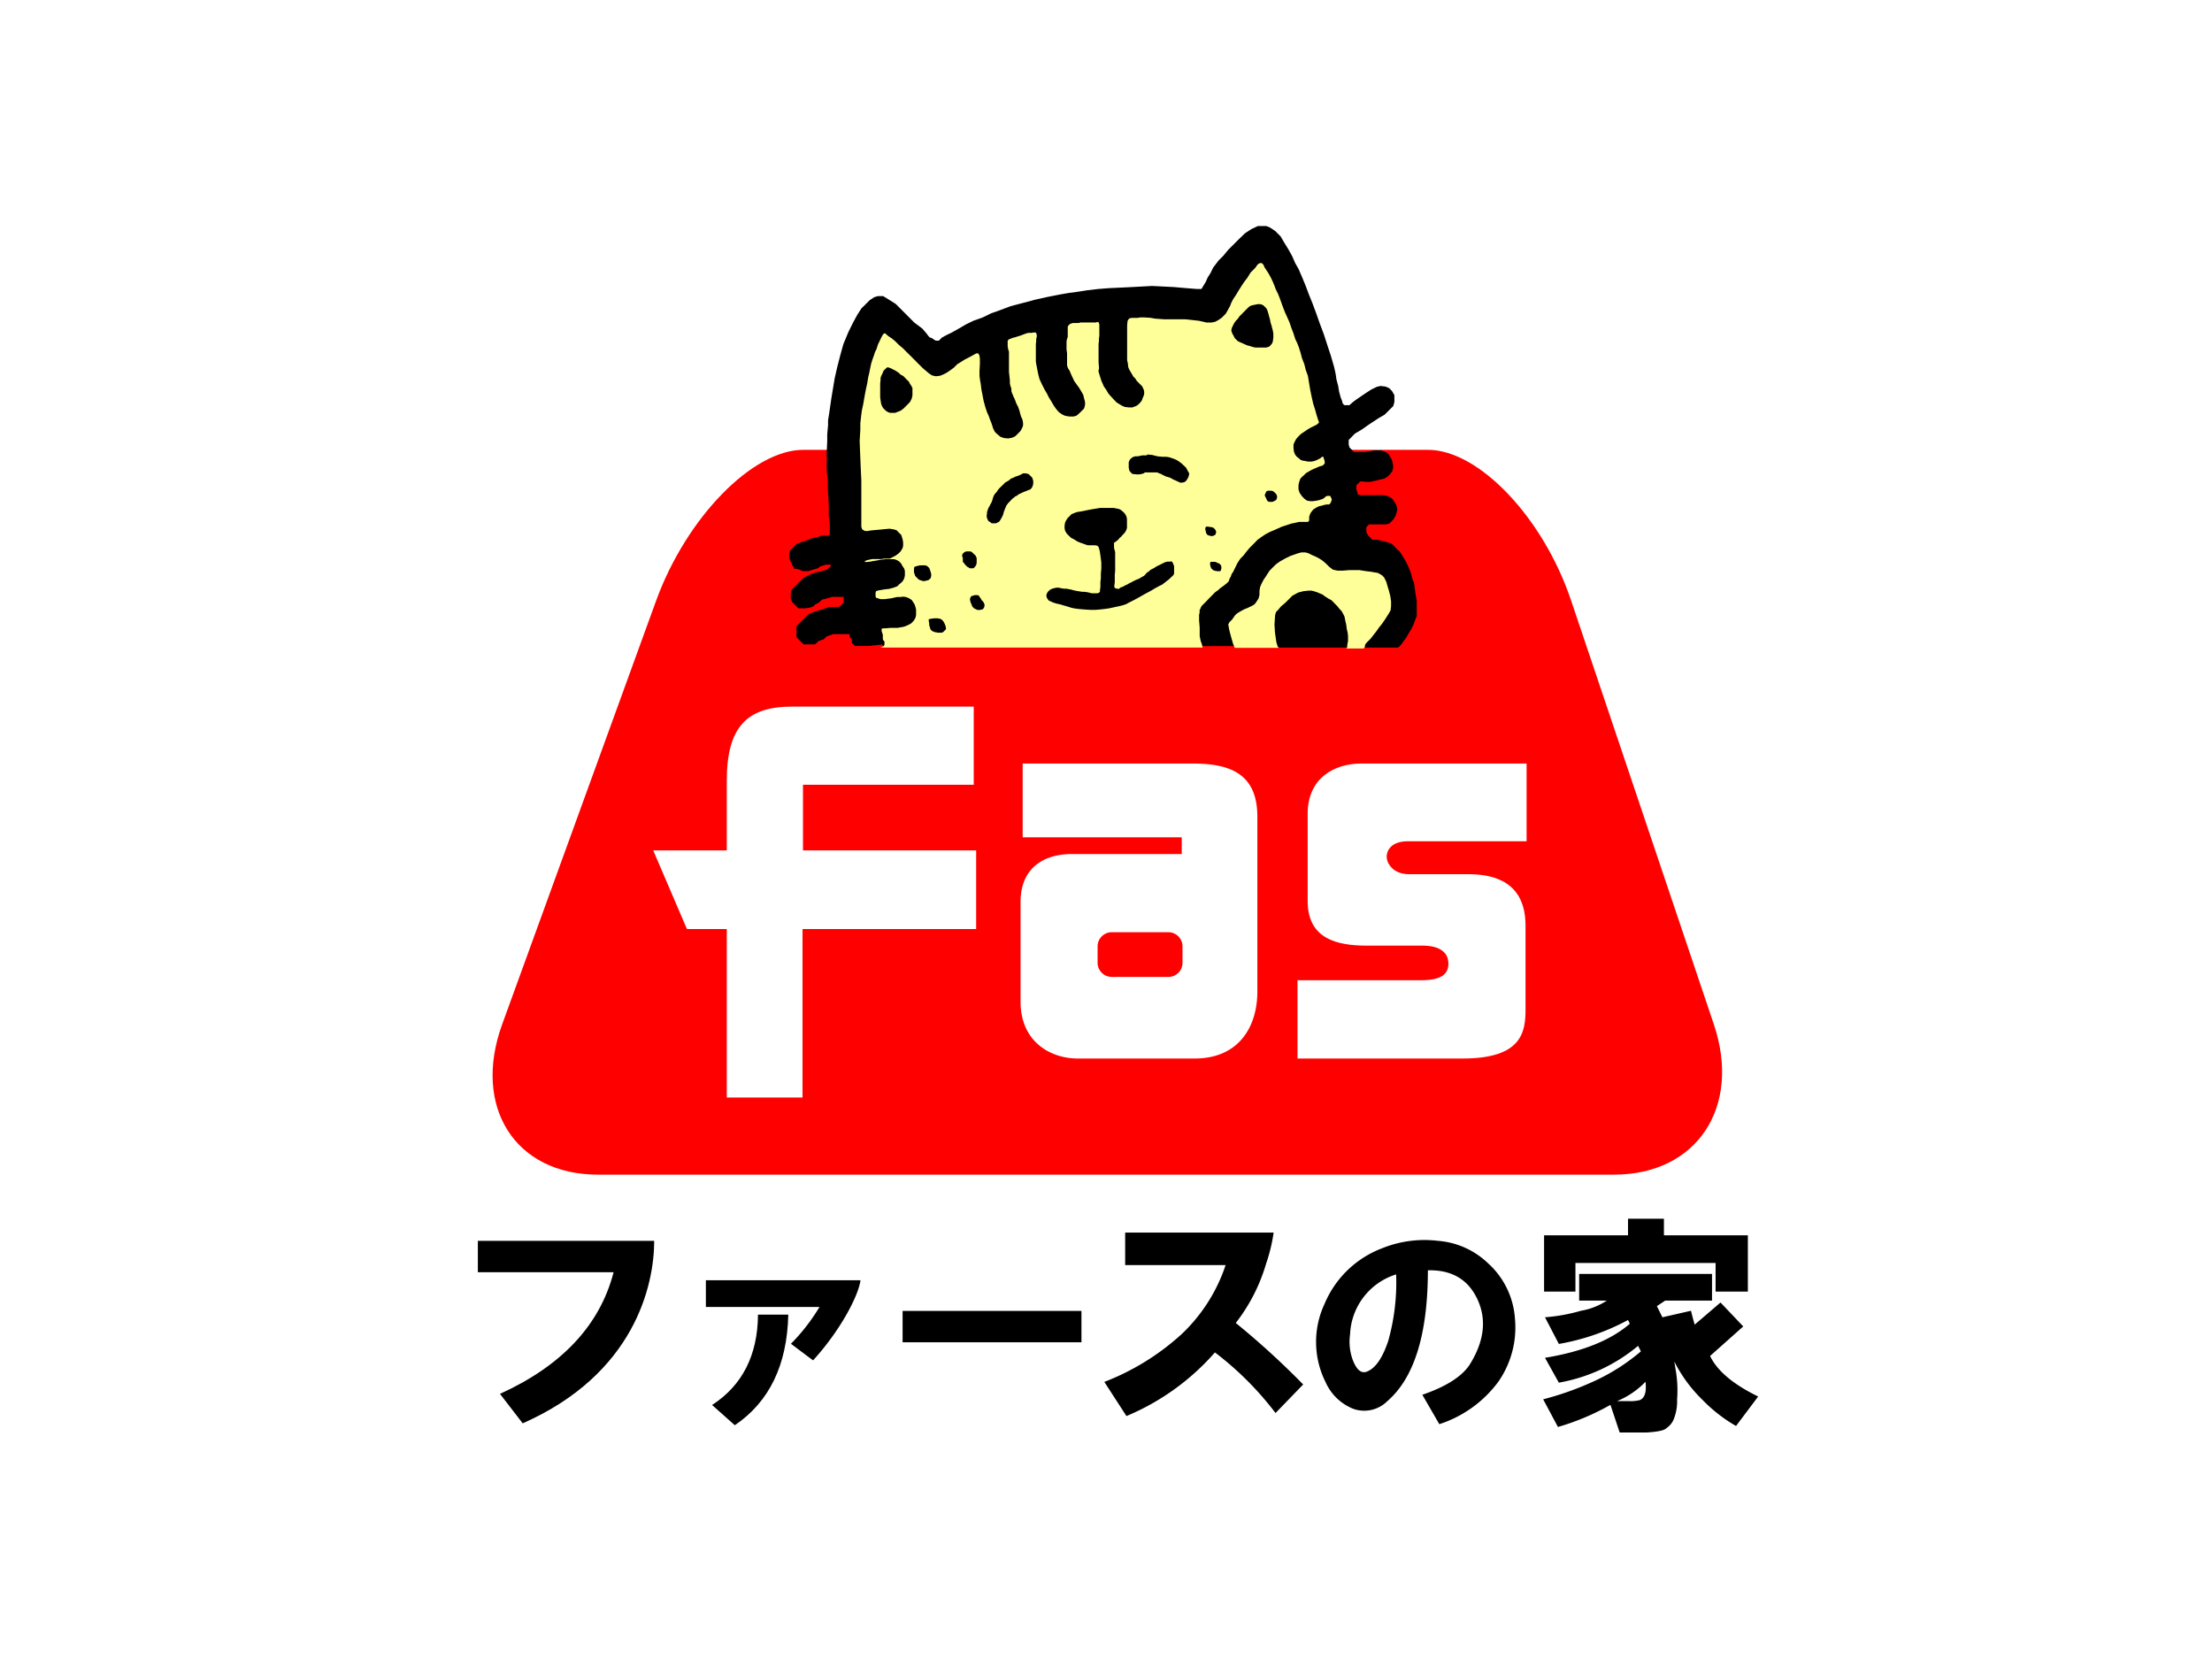
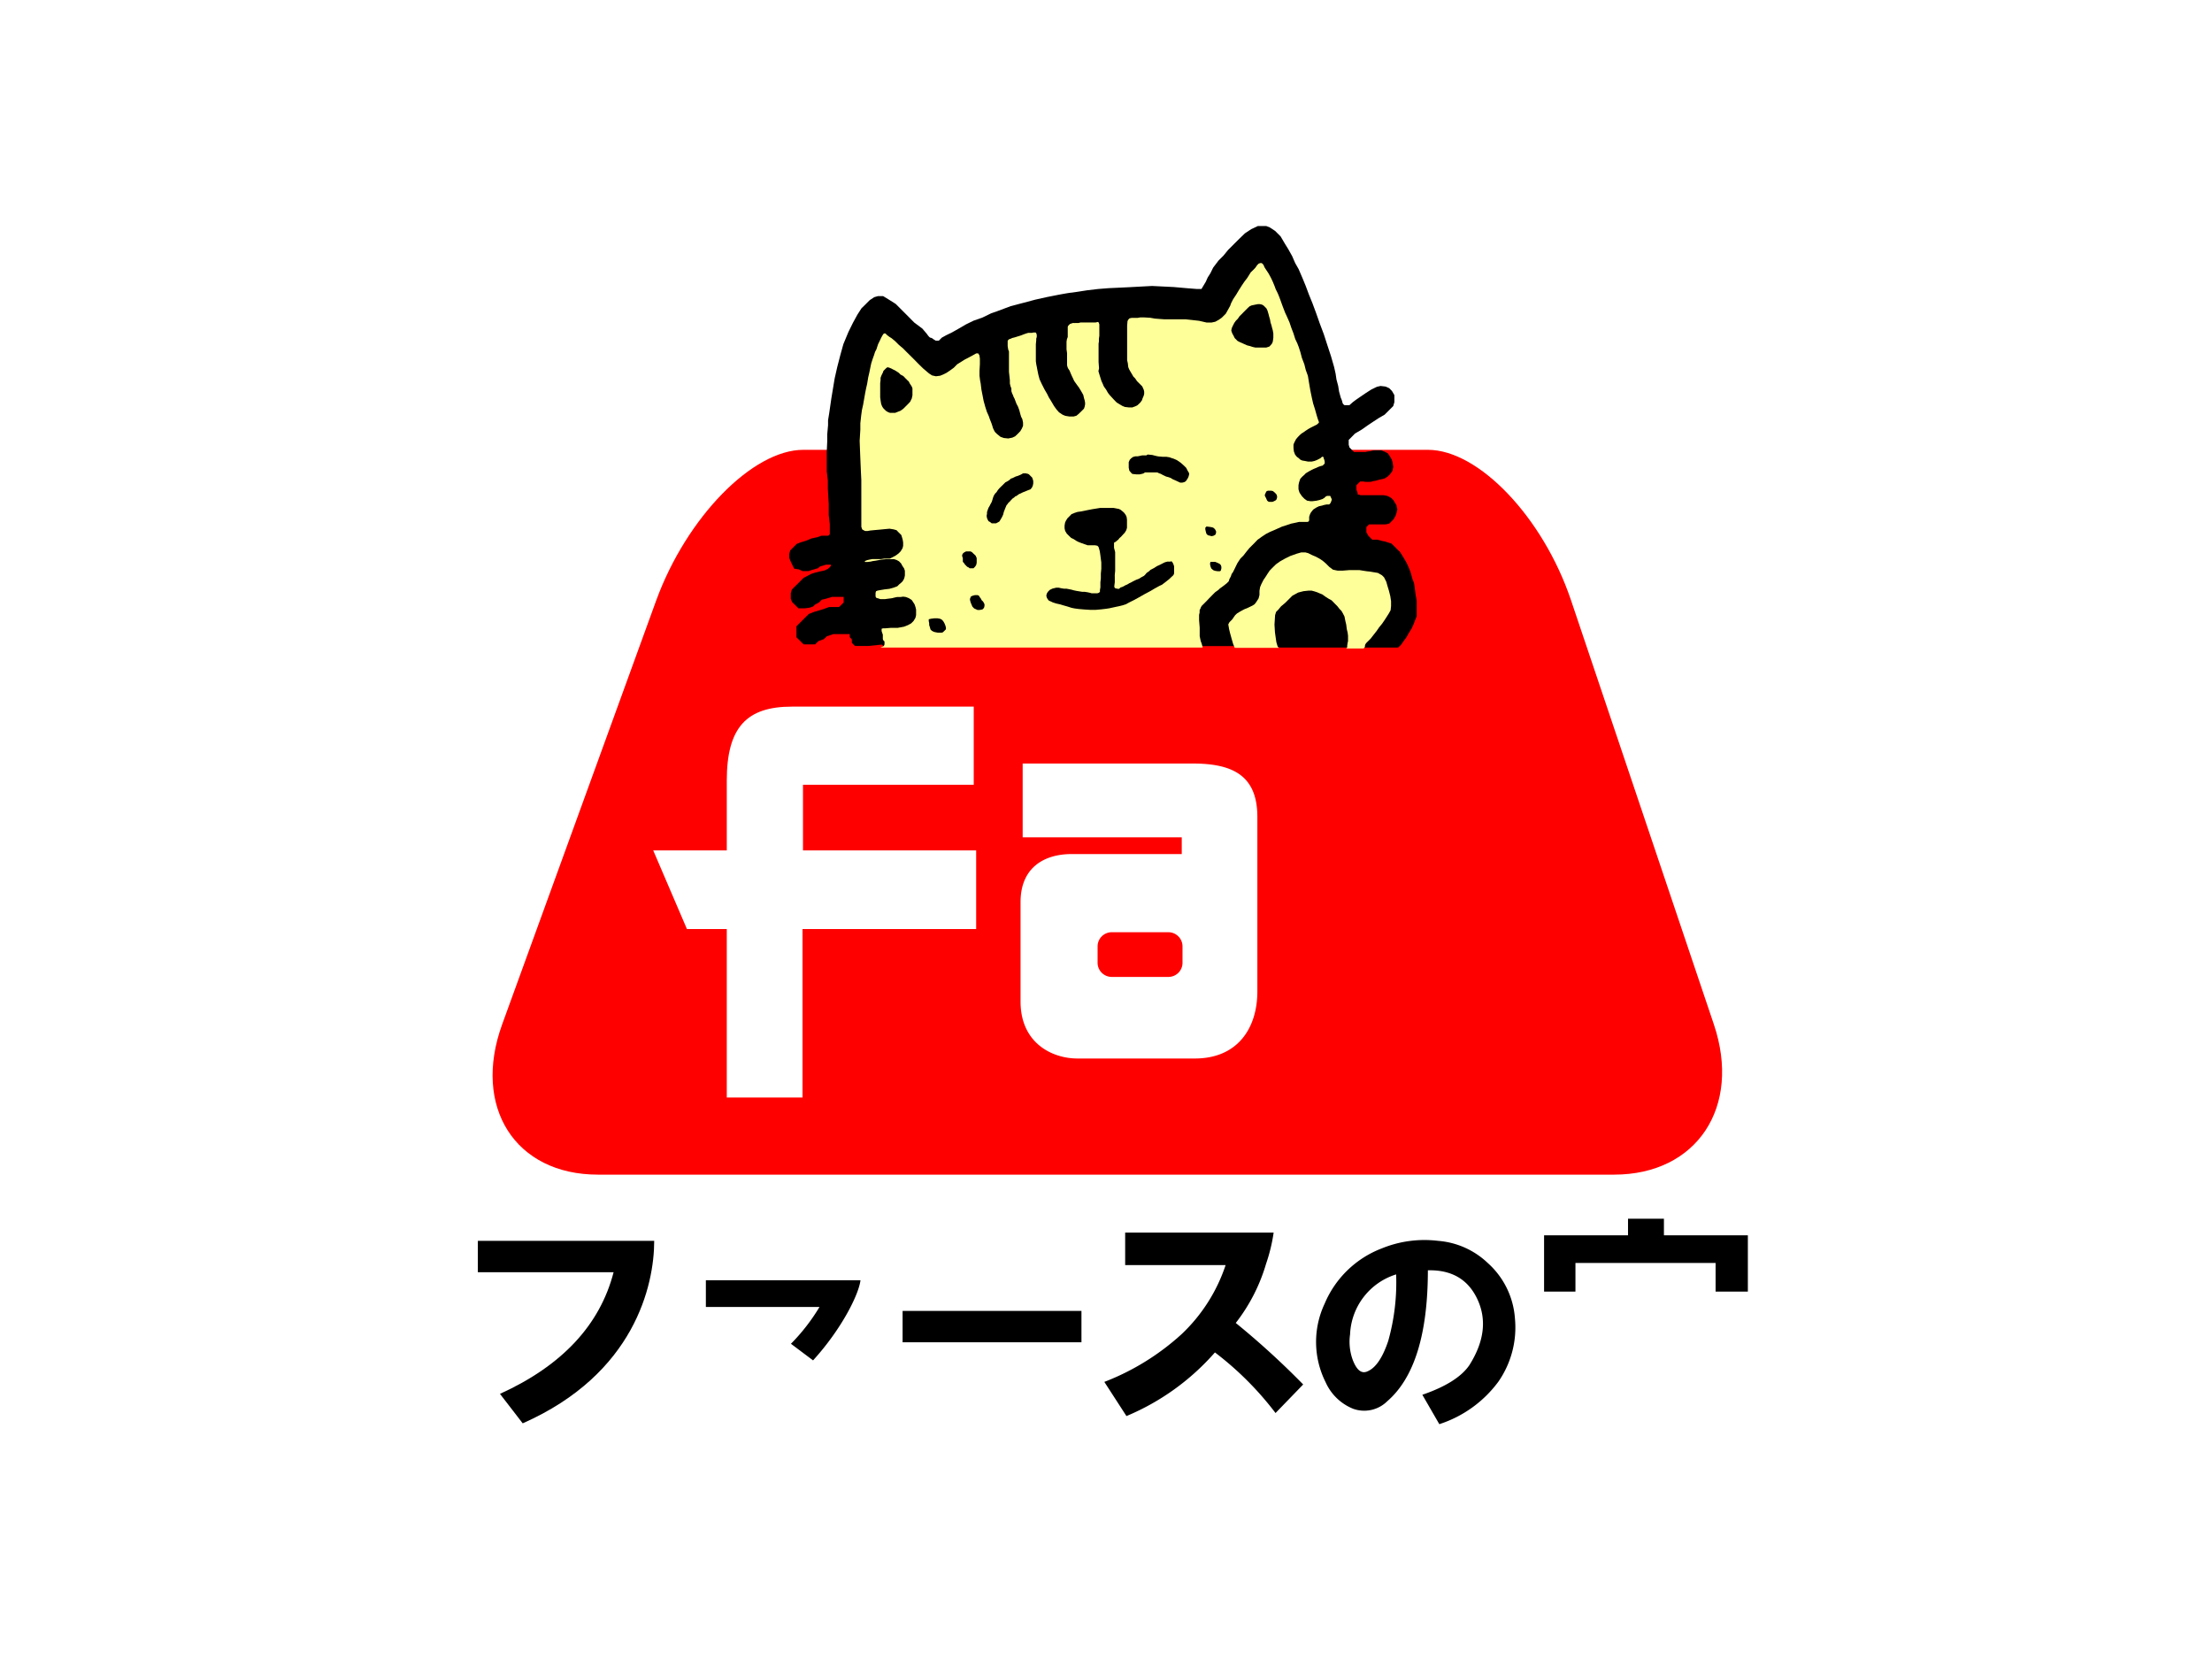
<svg xmlns="http://www.w3.org/2000/svg" id="_レイヤー_" data-name="&lt;レイヤー&gt;" width="292" height="219" viewBox="0 0 292 219">
  <defs>
    <style>.cls-1{fill:#fff;}.cls-2{fill:red;}.cls-3{fill:#ff9;}</style>
  </defs>
  <rect class="cls-1" x="-7.76" y="-39.65" width="307.53" height="298.3" />
  <path class="cls-2" d="M226.24,135.22c3.68,10.91-2.25,19.84-13.16,19.84H78.92c-10.91,0-16.6-8.93-12.63-19.84l20.35-56c4-10.91,12.69-19.84,19.4-19.84H188.5c6.71,0,15.2,8.93,18.88,19.84Z" />
  <path d="M116.38,85.09l-1.73.18h-1.79l-.41-.41V84.4l-.28-.29v-.4H110l-.86.29-.38.37-.72.26-.43.43h-1.53l-.5-.5-.44-.43V82.67l.47-.47.61-.61.55-.54.7-.28,1-.29,1-.35h1.29l.35-.34.26-.26v-.74h-1.52l-.86.26-.5.11-.39.39-.48.24-.29.28-.46.15-.58.08h-.89l-.43-.43-.41-.4-.17-.43v-.73l.14-.49.33-.33.41-.4.45-.45.34-.35.49-.25.55-.29.58-.18.57-.14.58-.12.49-.23.23-.23.13-.13v-.18h-.62l-.37.11-.46.14L108,75l-.42.13-.43.12-.41.14h-.8l-.49-.23-.61-.09-.26-.52-.23-.49-.17-.43v-.49l.14-.49.23-.23.29-.29.33-.33.48-.19.75-.23.69-.29.35-.08.43-.09.55-.2h.92l.2-.2V69.17L109.4,68V66.52l-.12-2v-1.1l-.14-1.18V59.57l.06-1.3v-.93l.11-1.21v-.66l.15-.92.28-1.94.44-2.65.34-1.5.41-1.59.4-1.44.66-1.59.61-1.24.58-1.06.54-.84.54-.53.55-.55.59-.39.49-.14h.69l.66.4,1,.63.67.67.72.72,1.06,1.07,1.07.8.61.72s.31.48.47.48a.71.71,0,0,1,.36.19l.32.2h.41l.4-.4.58-.32.78-.38.92-.52.89-.52,1-.49,1.21-.43,1.13-.55.75-.26,1.84-.69L135,40l1.65-.44,1.52-.34,1.62-.32s1.41-.26,1.56-.26,2.16-.32,2.16-.32l1.44-.17,1.39-.11,2.56-.12,3.18-.17,2.85.14,1.7.15,1.39.11h.58l.57-.95.26-.58.35-.55.37-.75.7-.92.65-.65.62-.76.69-.69.65-.65.88-.85.83-.55.87-.41h1.12l.46.18.7.46.73.73.59,1,.41.66.52.93.4.92.46.81.52,1.21.41,1,.43,1.15.46,1.13.49,1.32.49,1.39.52,1.38.46,1.42.49,1.49.41,1.42.2.89.11.75.23.87.12.75.23.83a2.33,2.33,0,0,1,.2.55.56.56,0,0,0,.16.31l.13.1h.26l.38,0,.46-.41.43-.32.58-.4.72-.49.72-.46.72-.35.49-.11.66.08.47.21.37.37.32.55v.34l0,.58-.15.52-.39.39-.36.36-.39.39-.73.42-.75.49-.78.52-.78.55-.87.51-.46.47-.37.37v.64l.11.37.18.17.24.25.17.17h.57l.4,0h.55a2.09,2.09,0,0,1,.39-.08,2.86,2.86,0,0,0,.42-.08,1.94,1.94,0,0,1,.38-.06h.89l.44.17.44.24.26.39.24.41.13.46.07.53-.11.51-.28.4-.33.33-.43.28-.35.08-.45.1-.36.11-.33.05-.34.1h-.71l-.25-.05h-.26l-.17,0-.14.14-.18.18-.18.18v.25l0,.2v.11l.1.25.07.23v.19l.09,0,.1,0,.19.08.34,0h.47l.41,0h1.81l.43.07.29.12.31.18.26.26.18.29.23.38.13.57-.1.44-.15.44-.27.45-.27.27-.28.28-.45.1-.5,0h-1.7l-.14.13-.14.14-.09.1v.69l.1.11.07.2.09.13.17.17.17.17.18.18h.33l.37,0,.36.1.29.08.38.07.4.14.4.12.29.28.14.14.32.33.36.34.29.45.28.45.33.58L186,75l.24.64.19.73.23.58.1.66.1.81.16.91v2l-.2.5-.19.51-.27.6-.43.7-.26.47-.41.56-.31.44-.3.29-.08.08-4.82,0H168.9l-.21-.1-.33-.09H116.62l-.06-.06-.1-.1Z" />
  <path class="cls-3" d="M180,85.61h-2.3l.14-.14,0-.23.05-.34.06-.28v-.69l-.05-.41-.11-.45-.08-.62-.12-.51-.11-.56-.21-.41-.19-.33-.26-.26-.28-.36-.39-.39-.37-.38-.4-.22-.41-.26-.41-.3-.35-.14-.32-.14-.4-.13-.34-.09h-.43l-.65.07-.7.18-.77.42-.48.48-.45.45-.57.48-.36.44-.29.29-.13.43-.08,1.24.06,1,.08.58.11.75.18.6.14.14H163l-.21-.49-.19-.65-.23-.83-.12-.5-.11-.63.16-.29.35-.35.39-.56.24-.23.3-.19.32-.18.35-.19.51-.21.56-.27.31-.2.24-.33.27-.42.12-.46V78l.08-.49.17-.41.28-.55.27-.39.24-.38.3-.45.32-.33.53-.52.52-.37.69-.39.65-.32.87-.31.6-.17h.53l.38.1.5.25.45.19.55.29.42.28.44.38.43.43s.4.29.43.33.68.16.68.16h.64l.87-.07h1.37l.49.08.53.08a5.28,5.28,0,0,1,.62.08s.78.13.78.13l.54.31.28.28.29.58.15.53.2.66.18.71.1.67V80l-.06.56-.24.43-.21.33-.28.44-.39.57-.4.49-.33.48-.4.51-.39.5-.29.29-.31.31-.14.24v.16l-.06.16Z" />
  <path class="cls-3" d="M158.76,85.48H116.21l.39-.15.1-.11.06-.16v-.38l-.07-.07-.09-.09-.06-.16v-.58l-.1-.28-.06-.19,0-.19V83l.2-.06h.31l.72-.06.9,0,.82-.15.53-.21.42-.23.32-.32s.17-.29.21-.34a1.9,1.9,0,0,0,.12-.45v-.71l-.07-.3-.12-.37-.18-.29-.21-.31-.36-.23-.4-.16-.37-.05-.34.05-.45,0-.29.06-.41.1-.48.06-.44.06h-.59l-.29-.1-.24-.06-.11-.18v-.49l.06-.21.22-.09.44-.08.49-.08.61-.07.51-.14.54-.2.25-.25.23-.19.21-.2.17-.28.08-.22.06-.29v-.62l-.11-.32-.22-.32-.17-.32-.27-.28-.3-.17-.33-.11-.58,0h-.57l-.62.06-.3.06-.37.07-.43.06-.23.06-.43.05h-.35l0-.12.3-.12.3-.07.37-.07.29,0,.49,0h.39l.39-.06.4,0h.36l.28-.14.49-.26.37-.27.28-.28.26-.42.08-.32v-.44l-.06-.38-.18-.6-.4-.4-.23-.24-.38-.11-.55-.09-.65.06-.71.07-.68.06-.51.05-.32.06h-.36l-.15-.08-.22-.12-.12-.34,0-.36V63.39l-.07-1.45-.07-1.68-.08-2.06.09-1.48,0-.85.11-1,.1-.74.16-.71.13-.75.13-.74.13-.66.14-.61.14-.85.14-.6.13-.64L115,48l.17-.54.2-.56.14-.44.18-.34.22-.68.26-.53.14-.3.14-.26.13-.22.12-.11h.19l.17.18.32.25.32.2.46.38.52.52.52.43.41.42.6.59.53.53.53.54.58.57.79.67.4.26.51.11.55-.07.42-.17.42-.21.49-.33.48-.35.44-.45.5-.31.49-.31.43-.22.47-.25.36-.2.27-.15h.26l.16.26.06.43v.74l-.05.88v.65l.08.62s.09.45.09.49.09.74.09.74l.15.76.13.68.22.8.22.68s.3.65.3.7.3.79.3.79.17.5.17.56a4.65,4.65,0,0,0,.29.59l.26.26.48.39.44.15.57.06.55-.11.36-.17.25-.23.17-.17.27-.28.2-.34.16-.37v-.42l-.09-.45-.16-.32-.09-.29-.16-.6-.18-.48-.19-.35-.13-.35-.13-.34-.12-.22-.08-.23-.11-.22-.1-.31v-.35L133.4,51l-.09-.36V50.2l-.05-.48-.07-.63V46.4l-.1-.26-.07-.45V45l.09-.14s.13-.11.2-.11a1.47,1.47,0,0,0,.3-.13l.36-.09.38-.12.42-.13.33-.13.36-.13.28-.08.26,0,.24,0a1.31,1.31,0,0,1,.21-.05h.13l.13,0,.08.09.07.22v.28l-.07.23v.22l-.05.51v1.07l0,.55,0,.63.06.42.07.34.08.43.12.59.16.6.3.64.36.71.34.58.22.45.31.5.38.65.34.47.32.36s.37.24.41.28a3.15,3.15,0,0,0,.45.19l.5.08h.56a4,4,0,0,0,.39-.11l.31-.26.31-.3.36-.36.09-.26.06-.3v-.24l-.06-.32-.07-.22-.11-.48-.29-.51-.28-.46-.31-.42-.32-.45-.16-.35-.14-.29-.16-.36-.15-.37-.17-.25-.09-.19-.07-.26,0-.25,0-.48,0-.44v-.43l-.07-.51v-1l.05-.33.11-.29V43.13l.06-.13.11-.11.13-.13.2-.06a.6.6,0,0,1,.22-.06,3.48,3.48,0,0,0,.35,0l.35,0,.27-.07.3,0,.35,0,.26,0h.36l.29,0,.21,0,.22,0,.24-.06h.1l.07.08.08.23v.58l0,.32v.61l-.05.35a1.75,1.75,0,0,0,0,.32c0,.12-.05.29-.05.41s0,.45,0,.49,0,.56,0,.65v.37s0,.86,0,.86l.06.84L145,49l.17.57.23.73s.27.57.27.62a3.18,3.18,0,0,0,.32.47l.27.47s.25.33.31.38l.42.46s.38.4.42.43.42.26.42.26l.32.19.34.14.51.06.5,0a1.42,1.42,0,0,1,.26-.1,2.52,2.52,0,0,0,.4-.19l.35-.33.23-.31.09-.27.14-.32.07-.26v-.3l-.05-.23-.09-.21-.12-.26-.22-.22-.15-.15-.32-.32-.24-.36-.24-.24-.16-.28-.18-.3-.12-.21-.1-.18-.11-.27-.06-.52-.09-.4,0-.44V45l0-1.08V43l.05-.61.1-.2.17-.17.3-.06h.28l.49,0,.35-.06.49,0,.83.05.62.11,1.21.09h2.82l1,.11.79.09,1,.23h.63l.51-.11.45-.25.4-.28.53-.53.27-.48.31-.56.12-.34.27-.53.4-.6.37-.62.42-.66.32-.47.35-.45.23-.37.23-.37.34-.33.27-.28.25-.36.19-.19.21-.07.2,0,.23.23.13.32.26.4.23.34.2.35.21.4.2.43.2.48.19.51.26.52.17.41.18.48.28.78.33.86.29.63.3.68.25.74.27.7.24.76.28.59.18.47.22.68.2.76.32.83.19.76.28.77.15.92.17,1,.19.92.18.8.26.82.2.72.18.58.12.32v.11l-.09.09-.18.16-.28.14-.28.14-.26.13-.3.17-.35.23-.28.2-.27.17-.25.22-.24.25-.23.27-.19.36a2.81,2.81,0,0,0-.15.37s0,.25,0,.4a5.07,5.07,0,0,0,.06.52l.15.39.24.3s.35.23.35.28.35.2.35.2l.36.06.4.08h.5l.36-.08.29-.11.26-.13.25-.13.11-.11a.32.32,0,0,1,.16-.08c.06,0,.14.08.14.08l0,.12.08.19.06.24v.27l-.13.13-.14.14-.28.07-.26.09-.3.14-.32.13-.27.13-.3.16-.24.14-.26.16-.21.22-.23.2-.28.3-.15.43a4.13,4.13,0,0,0-.09.44c0,.09,0,.46,0,.51a4.68,4.68,0,0,0,.15.48l.31.45.33.34.34.24.43.07h.31l.49-.06.4-.09.4-.13.25-.15.18-.18.19-.09h.41l.08.18.13.28-.05.2-.13.3-.17.17h-.33l-.39.08-.21.07-.42.09-.4.2-.32.21-.14.15-.23.31-.1.22-.1.3v.47l-.07.15-.17.06h-.74l-.37,0-.39.09-.62.13-.57.19-.66.21-1,.45-.59.25-.51.26-.59.39-.54.39-.4.42-.41.41-.26.26-.41.5-.37.48-.4.4-.28.42-.15.24-.28.58-.26.53-.19.27-.11.33-.17.3-.11.34-.25.25-.4.32-.51.37-.22.21-.4.28-.25.25-.11.11-.29.3-.16.16-.32.34-.31.31-.34.34-.11.18-.06.17-.11.21s0,.25,0,.3-.07.3-.07.35,0,.67,0,.67l.08,1v.56l0,.56.13.63.12.32.11.39Z" />
  <polygon points="162.56 43.51 162.61 43.29 162.75 42.99 162.94 42.62 163.14 42.34 163.4 42.08 163.64 41.73 163.94 41.44 164.16 41.21 164.45 40.92 164.74 40.63 164.95 40.44 165.21 40.32 165.63 40.23 166.04 40.15 166.32 40.15 166.59 40.21 166.81 40.34 167 40.53 167.17 40.7 167.31 40.98 167.37 41.18 167.47 41.52 167.52 41.73 167.65 42.17 167.72 42.57 167.85 42.97 167.92 43.27 168.01 43.58 168.09 44.03 168.09 44.27 168.09 44.58 168.05 44.88 168.01 45.12 167.92 45.34 167.74 45.56 167.56 45.75 167.15 45.88 166.62 45.88 166.12 45.88 165.72 45.88 165.36 45.8 165.03 45.69 164.63 45.59 164.27 45.43 163.92 45.27 163.66 45.16 163.37 45.01 163.18 44.82 162.99 44.63 162.84 44.32 162.68 44.04 162.59 43.8 162.54 43.64 162.56 43.51" />
  <polygon points="166.98 65.27 167.06 65.1 167.17 64.87 167.36 64.78 167.59 64.78 167.82 64.78 168.02 64.82 168.18 64.94 168.33 65.08 168.46 65.21 168.54 65.35 168.59 65.56 168.57 65.73 168.5 65.94 168.38 66.06 168.14 66.18 167.97 66.25 167.75 66.25 167.55 66.25 167.39 66.19 167.26 66.06 167.19 65.9 167.12 65.74 166.96 65.43 166.98 65.27" />
  <polygon points="159.27 69.5 159.68 69.55 160.03 69.61 160.21 69.69 160.4 69.88 160.53 70.14 160.53 70.33 160.45 70.57 160.2 70.72 159.94 70.78 159.68 70.71 159.44 70.65 159.25 70.45 159.16 70.11 159.11 69.88 159.11 69.66 159.27 69.5" />
  <polyline points="159.8 74.17 160.05 74.17 160.4 74.17 160.75 74.31 161.01 74.44 161.17 74.61 161.23 74.82 161.23 75.03 161.16 75.31 161.07 75.4 160.88 75.41 160.75 75.41 160.38 75.35 160.15 75.26 159.9 75.04 159.8 74.79 159.74 74.53 159.74 74.34" />
  <path d="M154.63,74.08l.12.12.13.23.11.32,0,.29v.23l0,.43-.09.22-.15.14-.16.15-.25.24-.43.34-.51.39-.36.17-.62.34-.5.3-.88.47-.7.4-.6.33-.72.36-.4.22-.44.14-.45.11-.43.09-.41.09-.46.1-.46.07-.6.07-.77.07H144l-.82-.05-.81-.07-.51-.07-.4-.08-.56-.18-.5-.14-.46-.14-.5-.11-.47-.15-.25-.12-.27-.12-.15-.19-.12-.21-.06-.26.07-.27.15-.24.24-.24.35-.17.49-.12h.35l.31.07.37.06.33,0,.36.07.3.06.32.09.33.07.37.06.38.06.32,0,.39.06.32.07.25.07h.22l.26,0,.25,0,.22-.07.13-.13,0-.22.06-.36v-.68l.06-.52,0-.62.06-.62v-.85l-.07-.54-.06-.47-.07-.47-.08-.29-.09-.29-.15-.15-.32-.06-.4,0-.57,0-.43-.15-.47-.17-.31-.12-.29-.15-.35-.23-.32-.15-.29-.28-.29-.29-.21-.35-.08-.34v-.38l.07-.39.11-.24.19-.31.23-.23.32-.33.45-.18.34-.11.49-.07.49-.1.49-.1.53-.1.5-.08.49-.08H147l.32.06s.27.06.33.06a1.71,1.71,0,0,1,.3.14l.34.28.11.11.2.27.12.27.05.35v.81l0,.27-.06.21-.06.16-.18.29-.22.23-.26.29-.2.17-.18.23-.19.14-.12.12-.17.08-.07.07v.25l0,.15,0,.25.07.27.08.3,0,.25,0,.46v.93l0,.43,0,.41-.05.52a1.43,1.43,0,0,0,0,.24c0,.09,0,.32,0,.32v.42l-.06.47,0,.18.13.15.33.07.17,0,.17-.17.3-.1.26-.14a1.13,1.13,0,0,1,.27-.13,1.7,1.7,0,0,0,.31-.18l.26-.12.29-.16.41-.2.35-.13.3-.19.36-.19.17-.17.19-.23.31-.21.19-.19.44-.22.42-.27.34-.15.43-.22.26-.13.32-.09h.23l.2,0" />
  <path d="M151.5,60l.61.06.42.11s.34.08.4.08l.55.05.5,0,.42.07a3.16,3.16,0,0,0,.44.15,5,5,0,0,1,.55.24l.48.33.36.32.35.34.19.37.2.34v.19l-.08.28-.09.2-.16.25-.12.16-.2.11-.25.06h-.28l-.34-.16-.3-.14-.33-.14-.29-.18-.28-.1-.31-.08-.25-.12-.23-.11-.23-.13-.22-.07-.24-.12-.38,0h-.94l-.32,0-.12.11-.2.07-.36.08H150l-.53-.06-.18-.18-.21-.25-.08-.39,0-.46L149,61l.14-.31.16-.17.23-.18.32-.1.32,0,.35-.07.27-.06h.54Z" />
  <path d="M135.37,62.48l.32.07.13.06.1.1.14.14.2.2.07.21a1.68,1.68,0,0,1,.07.27,2.34,2.34,0,0,0,0,.27l-.06.3-.11.25-.19.24-.35.13-.33.14L135,65l-.23.12-.26.11-.33.24-.18.07-.12.13-.19.12-.22.22-.19.22s-.21.17-.21.21a1.36,1.36,0,0,1-.2.25l-.09.21-.13.32-.13.33-.1.39-.16.34-.18.31-.16.26-.2.11-.23.12h-.58l-.23-.18-.19-.1-.12-.22-.08-.19-.05-.3.05-.26v-.23l.1-.3.1-.27.14-.23.14-.28.14-.25L131,66l.08-.28.1-.27.17-.28.2-.2.17-.27.18-.22.2-.2.22-.21.2-.2.19-.19.32-.17.24-.16.17-.17.22-.07.25-.12a1,1,0,0,1,.25-.11,2.08,2.08,0,0,0,.3-.1l.26-.11.23-.12a.17.17,0,0,1,.11-.06" />
  <path d="M117.17,48.48l.26.07.3.13a1.76,1.76,0,0,0,.31.16,2.69,2.69,0,0,1,.35.21l.26.17.23.23.35.18.14.14.18.19.22.22.2.19.13.26.22.33a1.78,1.78,0,0,1,.13.3c0,.06,0,.36,0,.43s0,.5,0,.5l-.1.45a1.66,1.66,0,0,0-.15.3c0,.06-.26.32-.26.32l-.36.36-.35.35-.37.26-.34.13-.35.14-.31,0h-.36l-.22-.07-.3-.17-.23-.22-.18-.19-.13-.22-.12-.31-.07-.42-.06-.46V52s0-.34,0-.4v-1l.05-.43v-.3l.11-.29.09-.19.11-.22.07-.21.17-.17.15-.15.11-.1" />
-   <polygon points="120.71 74.82 121.02 74.73 121.41 74.63 121.8 74.63 122.15 74.63 122.41 74.73 122.67 74.99 122.77 75.25 122.88 75.58 122.94 75.92 122.86 76.32 122.56 76.58 122.23 76.66 121.94 76.72 121.59 76.63 121.28 76.51 121.02 76.25 120.81 76.03 120.73 75.77 120.65 75.58 120.65 75.31 120.65 75.09 120.71 74.82" />
  <path d="M122.6,81.75l.28-.07.47-.06h.4l.34.06.21.1.21.21.16.28.13.31.07.27v.22l-.09.09-.11.11-.19.19-.17.06-.23,0h-.28l-.3-.06-.22-.05-.26-.13-.19-.19-.07-.27-.1-.29v-.23s-.06-.31-.06-.31Z" />
  <polygon points="128.04 79.06 128.16 78.75 128.39 78.64 128.7 78.56 129.05 78.56 129.23 78.64 129.35 78.86 129.44 78.95 129.58 79.22 129.79 79.43 129.96 79.76 129.96 80 129.89 80.25 129.69 80.45 129.33 80.52 129.04 80.52 128.84 80.43 128.6 80.32 128.37 80.09 128.25 79.81 128.13 79.52 128.05 79.22 128.04 79.06" />
  <path d="M127,73.34l.07-.23.19-.18.27-.14h.25l.32,0,.19.08.17.17.33.31.14.32,0,.3v.32l-.06.28-.13.21-.23.24-.3,0H128l-.11-.1-.21-.1-.17-.17-.16-.17-.1-.16-.15-.15,0-.24v-.25l-.06-.17Z" />
  <path class="cls-1" d="M106,103.59h22.54V93.28h-24c-5.93,0-8.6,2.67-8.6,9.79v9.19H86.23l4.45,10.38h5.26v22.24h10V122.64h22.92V112.26H106Z" />
  <path class="cls-1" d="M157.43,100.79H135v9.74H156v2.21H141.5c-3.83,0-6.78,1.92-6.78,6.34v13.13c0,5.45,4.12,7.52,7.52,7.52h15.48c5.76,0,8.26-4.13,8.26-8.85v-23C166,102.27,162.59,100.79,157.43,100.79ZM156.1,127.1a1.86,1.86,0,0,1-1.86,1.86h-7.48a1.87,1.87,0,0,1-1.87-1.86v-2.17a1.87,1.87,0,0,1,1.87-1.87h7.48a1.87,1.87,0,0,1,1.86,1.87Z" />
-   <path class="cls-1" d="M185.89,111.05h15.63V100.79H179.69c-3.55,0-7.07,1.92-7.07,6.64v11.5c0,5,3.83,5.9,7.82,5.9h7.37c2.21,0,3.39.89,3.39,2.36s-1,2.21-3.68,2.21H171.28v10.33h21.83c7.83,0,8.27-3.54,8.27-6.49V122.19c0-5.75-4.13-6.79-7.52-6.79H186c-2.21,0-2.95-1.55-2.95-2.29S183.53,111.05,185.89,111.05Z" />
  <rect x="119.15" y="173.05" width="23.61" height="4.14" />
  <path d="M86.36,163.8H63.08v4.14H81Q78.29,178.41,66,184l3,3.89C83.78,181.37,86.36,169.64,86.36,163.8Z" />
-   <path d="M94,185.47,97,188.14q6.83-4.62,7.06-14.6h-4Q100,181.57,94,185.47Z" />
  <path d="M113.59,169H93.18v3.53h15a25.81,25.81,0,0,1-3.77,4.86l2.92,2.19C111.11,175.43,113.37,170.87,113.59,169Z" />
  <path d="M163.13,174.64a23.4,23.4,0,0,0,4-7.81,22.47,22.47,0,0,0,1-4.12H148.53V167h13.26A22.14,22.14,0,0,1,156,176.1a32.43,32.43,0,0,1-10.22,6.32l2.92,4.51a31.81,31.81,0,0,0,11.68-8.4,41.78,41.78,0,0,1,8,8l3.65-3.77A106.59,106.59,0,0,0,163.13,174.64Z" />
  <path d="M196.4,166.73a10.71,10.71,0,0,0-6.57-2.93,14.88,14.88,0,0,0-7.43,1,13.35,13.35,0,0,0-7.54,7.3,11.85,11.85,0,0,0,.12,10.34,6.73,6.73,0,0,0,3.65,3.53,4.32,4.32,0,0,0,4.5-1q5.35-4.62,5.36-17.28,4.74-.12,6.57,3.89t-1.1,8.64q-1.58,2.31-6.2,3.9L190,188a15.68,15.68,0,0,0,7.79-5.6,12.54,12.54,0,0,0,2.19-8.39A10.82,10.82,0,0,0,196.4,166.73ZM183.26,177c-.73,2.19-1.63,3.53-2.68,4-.81.41-1.46-.08-2-1.46a7,7,0,0,1-.36-3.4,8.66,8.66,0,0,1,6.08-7.91A28.5,28.5,0,0,1,183.26,177Z" />
  <polygon points="207.97 166.72 226.47 166.72 226.47 170.5 230.73 170.5 230.73 163.07 219.65 163.07 219.65 160.88 214.91 160.88 214.91 163.07 203.83 163.07 203.83 170.5 207.97 170.5 207.97 166.72" />
-   <path d="M225.74,179l4.38-3.9-3-3.16-3.41,2.92c-.17-.57-.33-1.18-.49-1.83l-3.77.86-.73-1.47,1.09-.73H226v-3.52H208.46v3.52h3.65a8.88,8.88,0,0,1-3.41,1.34,23.44,23.44,0,0,1-4.75.86l1.83,3.52a29.85,29.85,0,0,0,9.13-3.16l.24.49q-3.78,3.28-11.2,4.5l1.83,3.28a22.3,22.3,0,0,0,10.46-4.86l.37.73a26.38,26.38,0,0,1-6.08,3.89,40.26,40.26,0,0,1-6.82,2.44l1.95,3.65a32.36,32.36,0,0,0,6.93-2.92l1.22,3.65h3.53c1.54-.09,2.43-.29,2.68-.61a2.55,2.55,0,0,0,1-1.34,6.45,6.45,0,0,0,.37-2.43,15.64,15.64,0,0,0-.13-3.53l-.24-1.46a19,19,0,0,0,3.77,5.11,20,20,0,0,0,4.38,3.4l2.92-3.89C228.82,182.75,226.71,181,225.74,179Zm-9.37,5.84a4.37,4.37,0,0,1-1.22.12h-1.7a10.93,10.93,0,0,0,3.77-2.56C217.38,183.8,217.1,184.61,216.37,184.86Z" />
</svg>